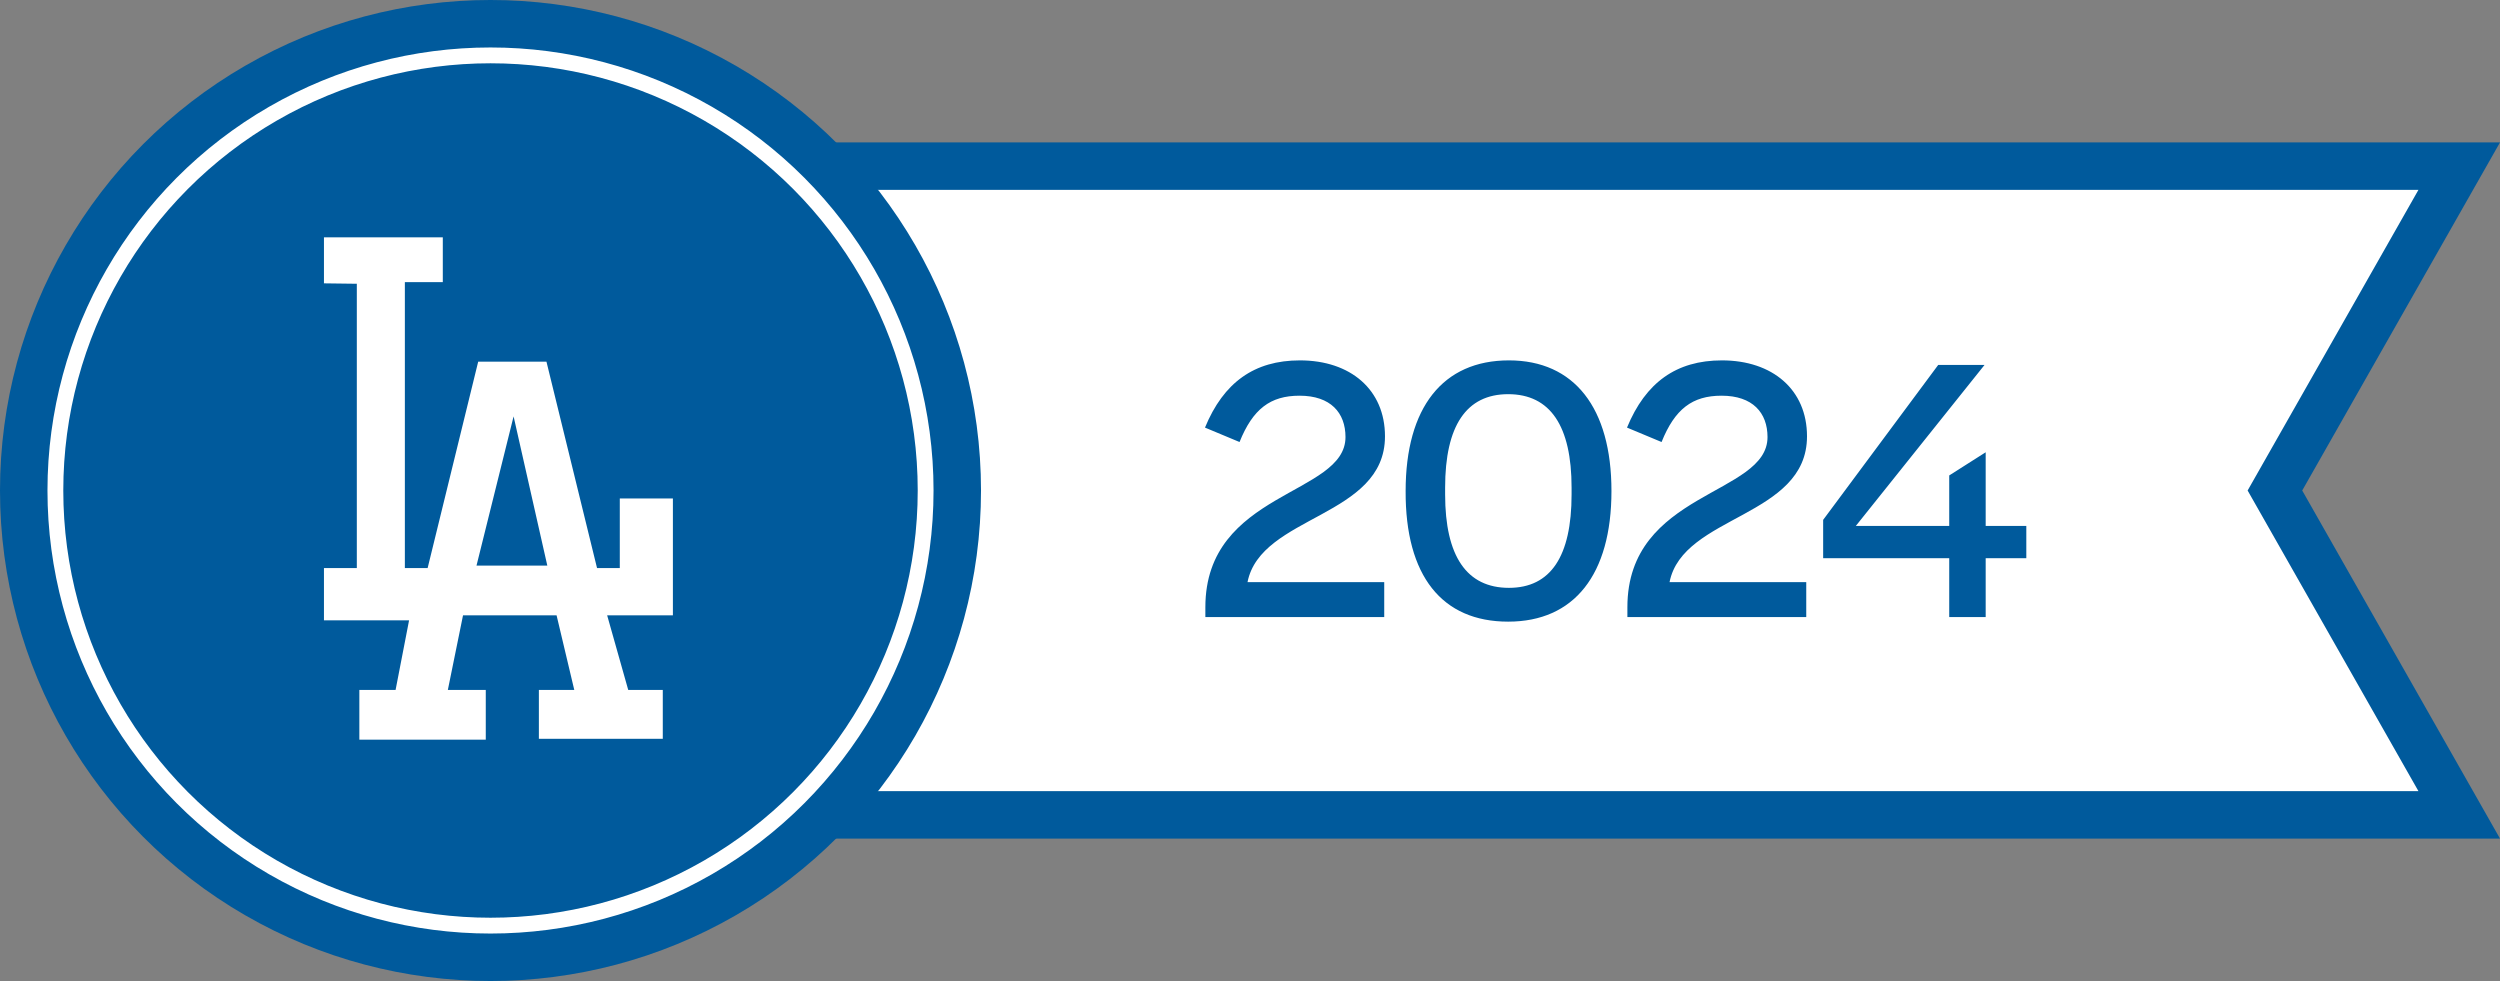
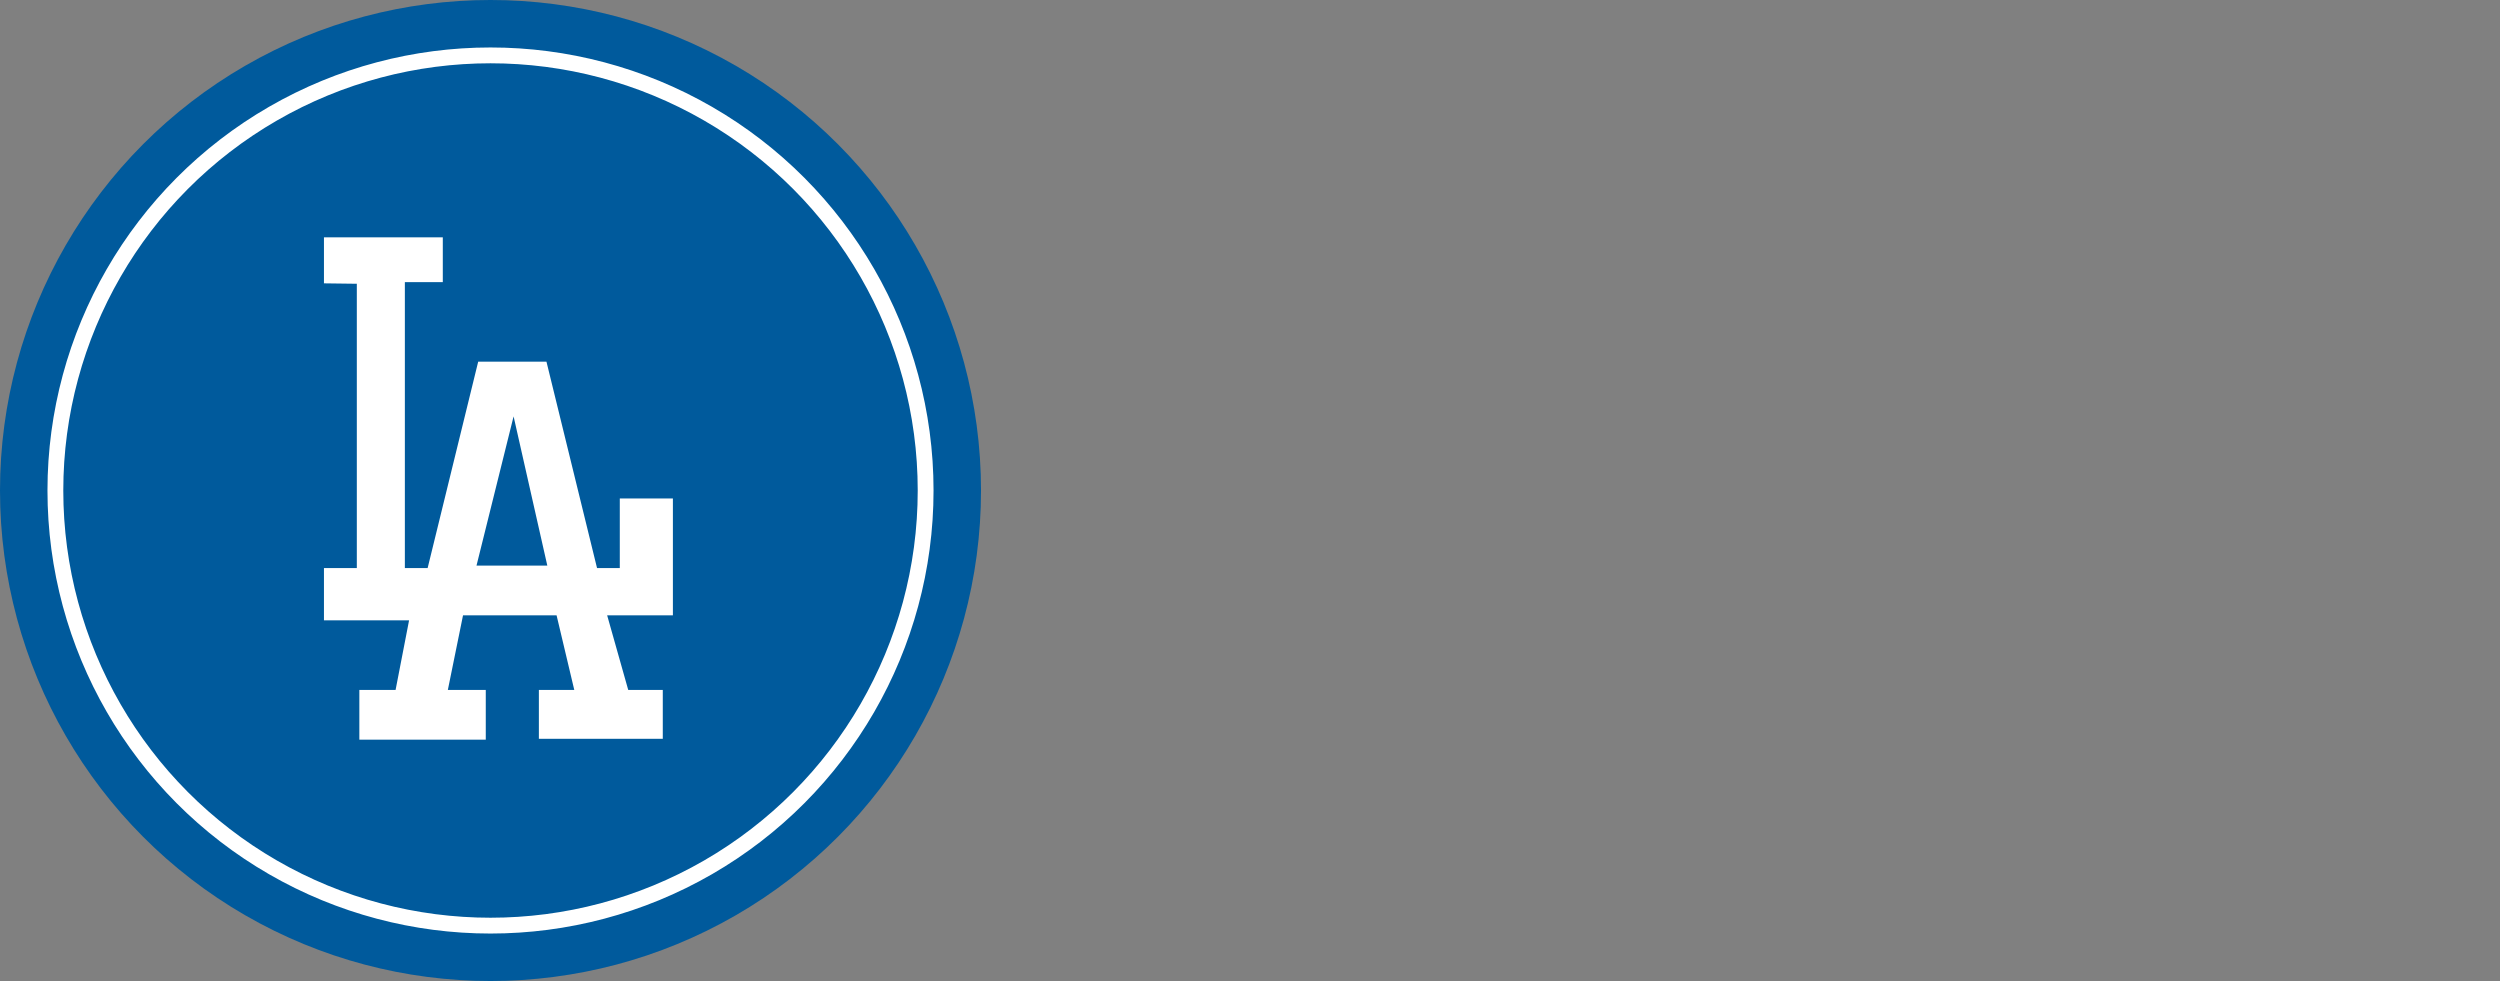
<svg xmlns="http://www.w3.org/2000/svg" width="158" height="62" viewBox="0 0 158 62" fill="none">
  <rect x="0" y="0" width="158" height="62" fill="#808080" stroke="none" />
-   <path d="M144.196 31.741L155.423 51.5H32.5V10.5H155.423L144.196 30.259L143.775 31L144.196 31.741Z" fill="white" stroke="#005A9C" stroke-width="3" />
  <circle cx="31" cy="31" r="31" fill="#005A9C" />
  <circle cx="31" cy="31" r="27.5" fill="#005A9C" stroke="white" />
-   <path d="M76.179 39V38.376C76.179 31.032 85.035 31.32 85.035 27.624C85.035 26.088 84.099 25.008 82.131 25.008C80.283 25.008 79.179 25.848 78.339 27.936L76.155 27.024C77.331 24.168 79.275 22.776 82.155 22.776C85.347 22.776 87.531 24.624 87.531 27.576C87.531 32.712 79.683 32.544 78.843 36.792H87.483V39H76.179ZM95.316 39.288C91.14 39.288 88.812 36.408 88.836 31.032C88.836 25.752 91.188 22.776 95.364 22.776C99.492 22.776 101.844 25.776 101.844 31.032C101.844 36.312 99.492 39.288 95.316 39.288ZM95.364 37.152C98.004 37.152 99.324 35.16 99.324 31.248V30.816C99.324 26.928 97.98 24.912 95.316 24.912C92.676 24.912 91.332 26.904 91.332 30.816V31.248C91.332 35.16 92.7 37.152 95.364 37.152ZM102.851 39V38.376C102.851 31.032 111.707 31.32 111.707 27.624C111.707 26.088 110.771 25.008 108.803 25.008C106.955 25.008 105.851 25.848 105.011 27.936L102.827 27.024C104.003 24.168 105.947 22.776 108.827 22.776C112.019 22.776 114.203 24.624 114.203 27.576C114.203 32.712 106.355 32.544 105.515 36.792H114.155V39H102.851ZM123.191 39V35.28H115.223V32.856L122.495 23.064H125.423L117.287 33.24H123.191V30.048L125.495 28.584V33.24H128.063V35.28H125.495V39H123.191Z" fill="#005A9C" />
  <path fill-rule="evenodd" clip-rule="evenodd" d="M20.474 17.907V15H27.985V17.829H25.587V35.903H27.026L30.222 22.858H34.536L37.733 35.903H39.171V31.502H42.527V38.889H38.372L39.704 43.603H41.888V46.694H34.057V43.603H36.294L35.176 38.889H29.263L28.304 43.603H30.701V46.747H22.711V43.603H25.001L25.854 39.203H20.474V35.903H22.551V17.934L20.474 17.907ZM34.59 35.745H30.115L32.459 26.316L34.59 35.745Z" fill="white" />
</svg>